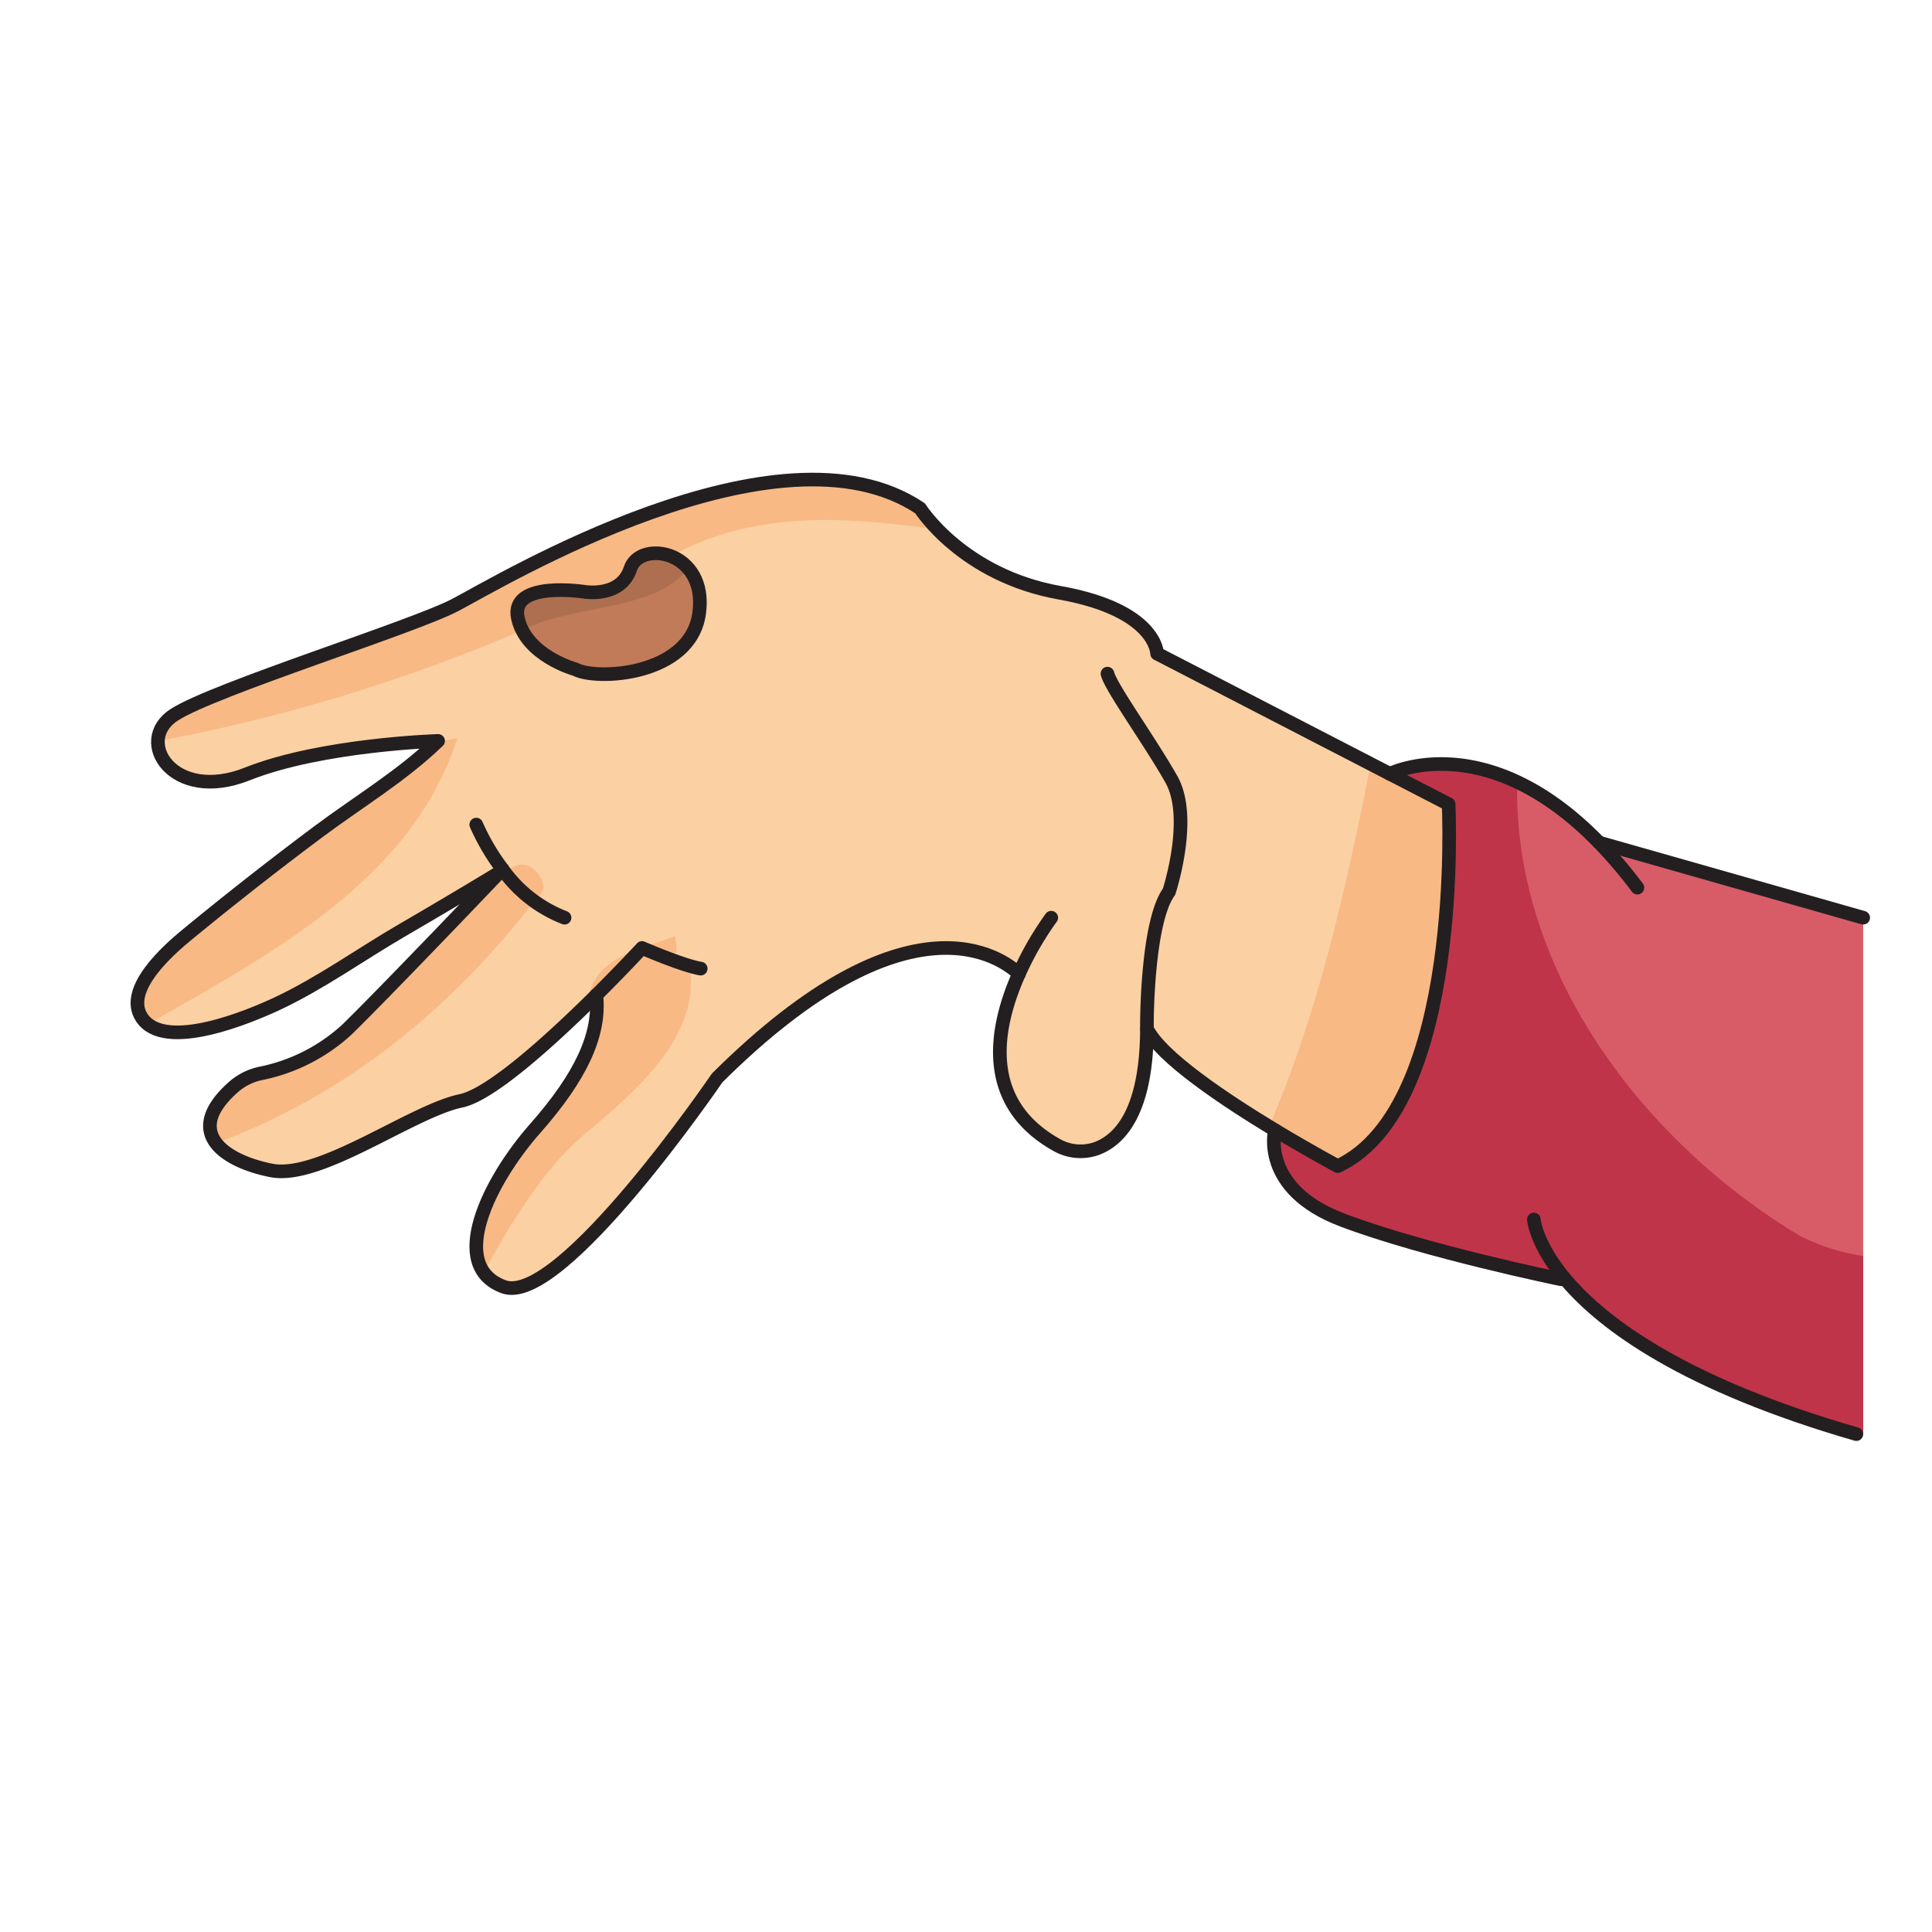
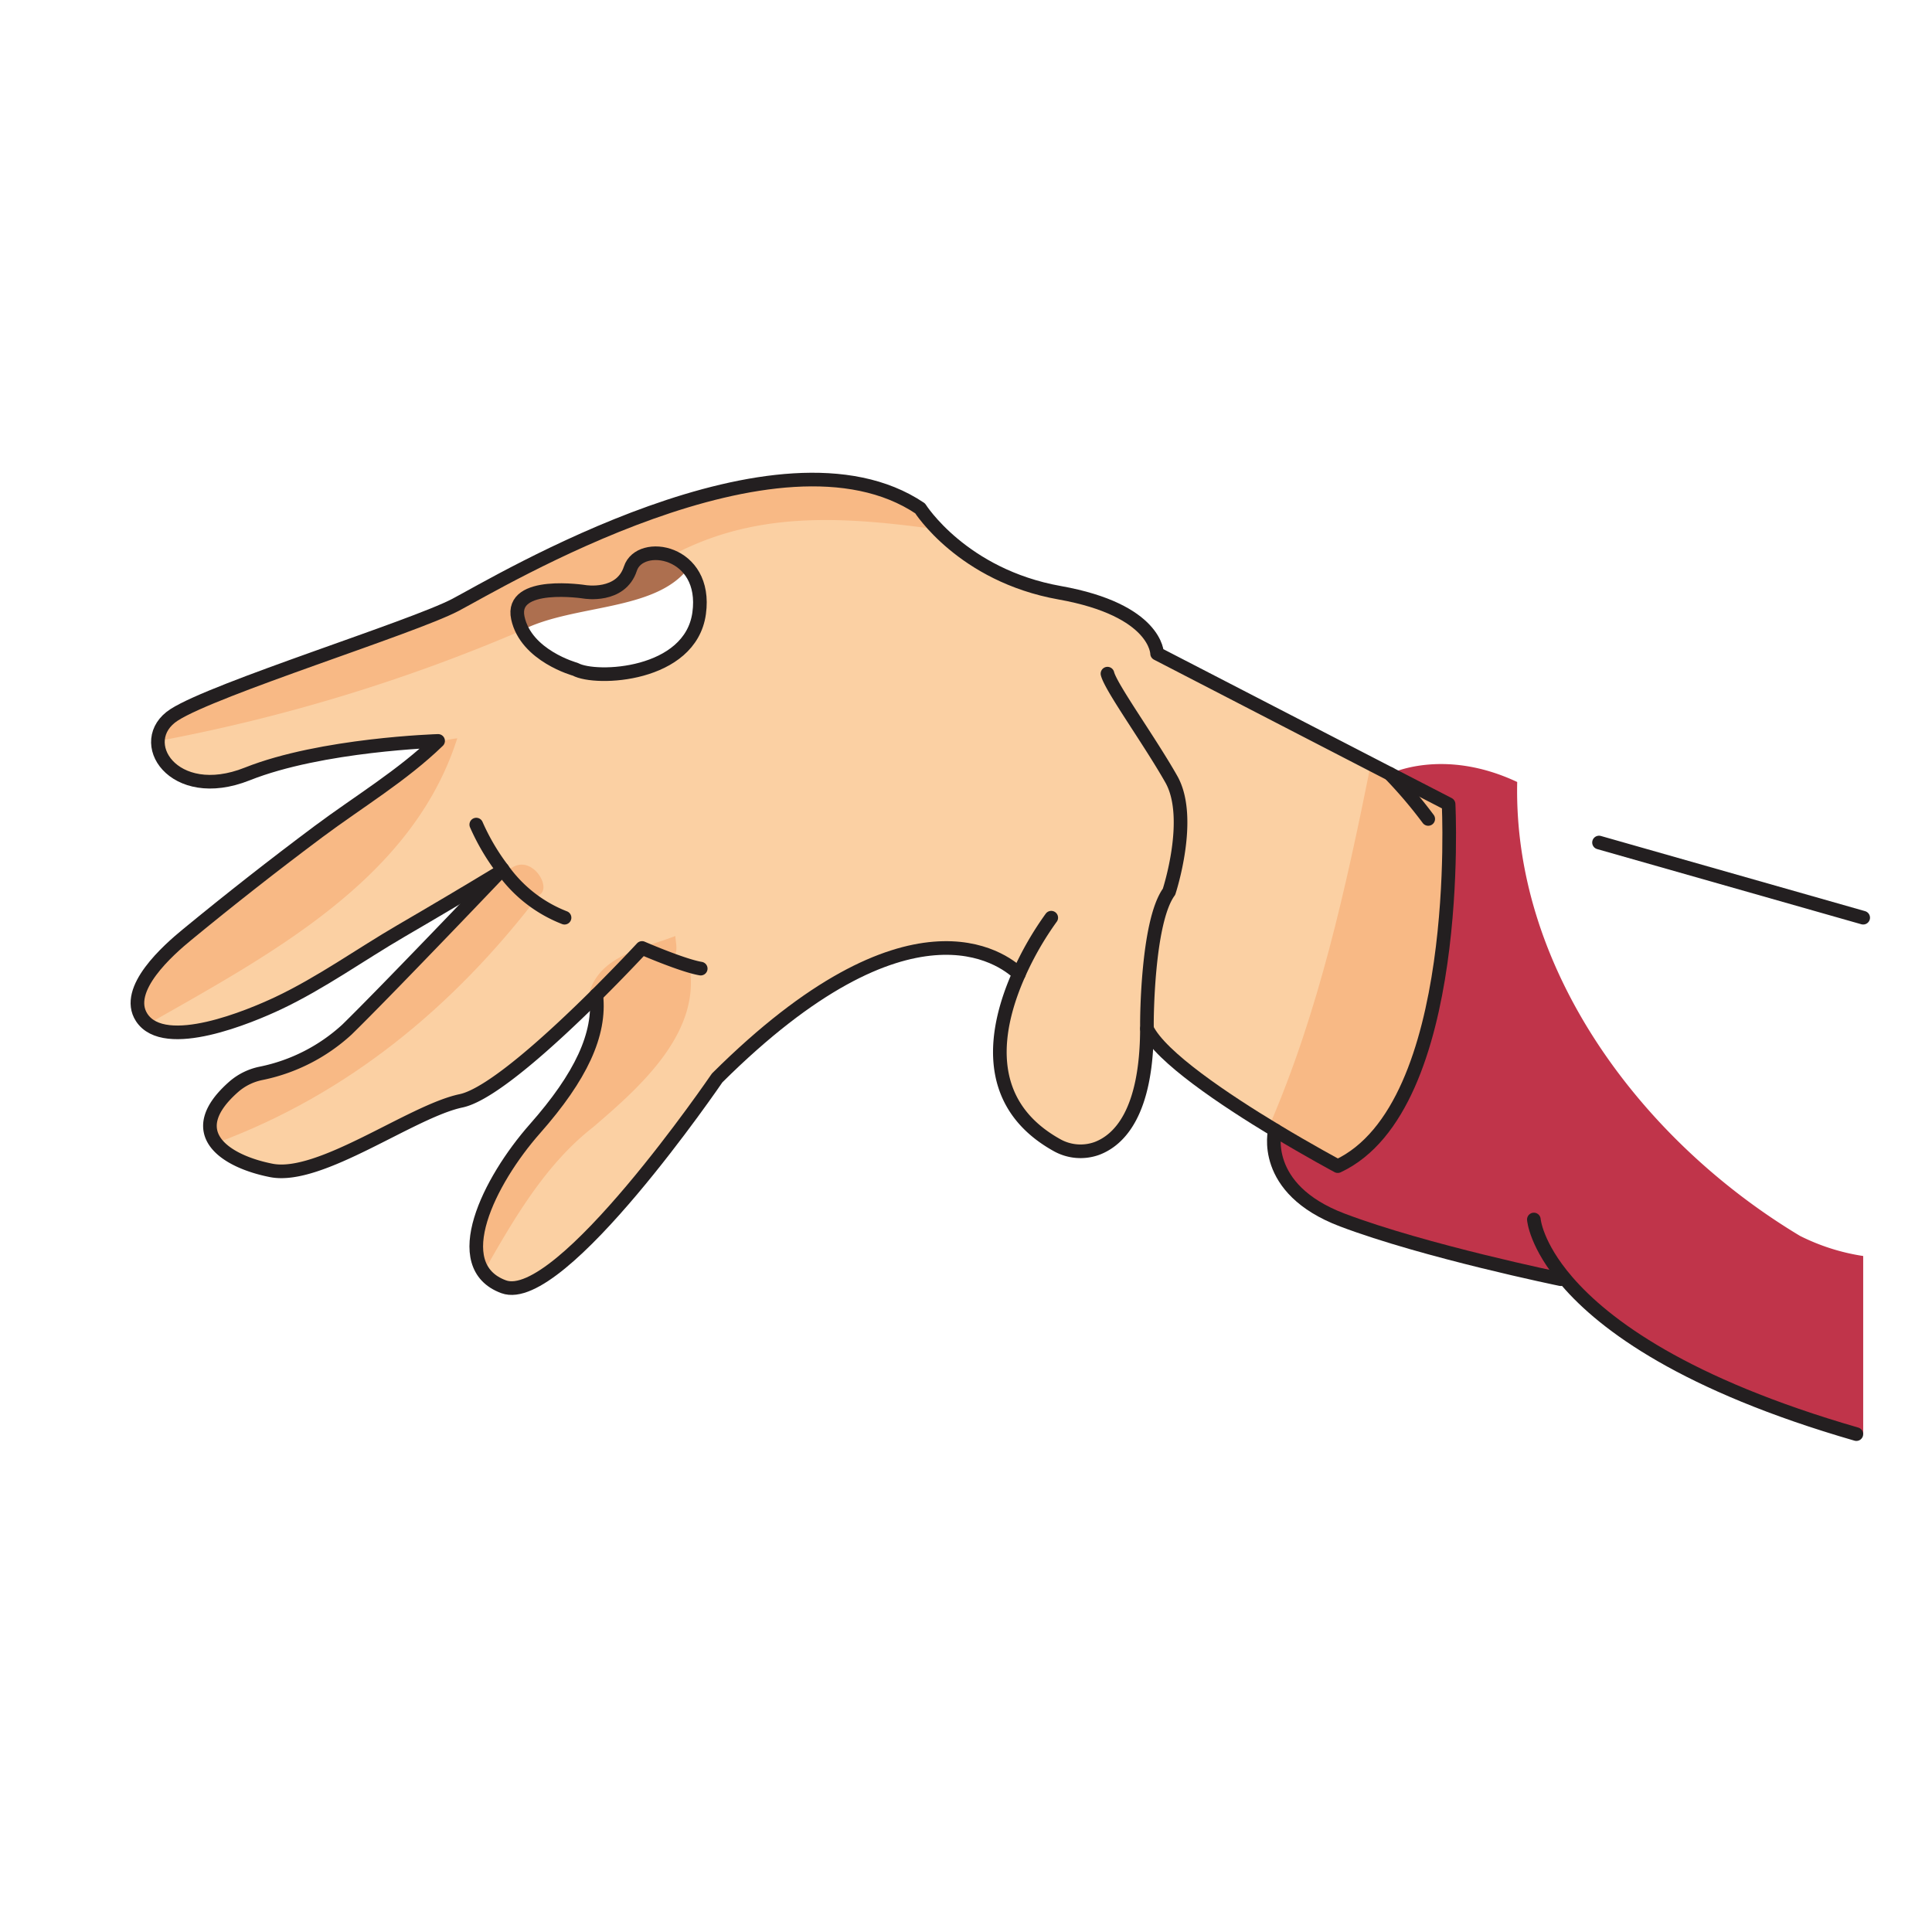
<svg xmlns="http://www.w3.org/2000/svg" id="Layer_1" data-name="Layer 1" width="100mm" height="100mm" viewBox="0 0 283.465 283.465">
  <title>Name</title>
  <g>
    <g>
-       <path d="M92.489,83.436c1.41-4.3,11.37-2.68,10.09,6.55s-15.15,9.87-18.17,8.21c0,0-7.23-1.96-8.43-7.53s9.83-3.83,9.83-3.83S91.089,87.726,92.489,83.436Z" fill="#c17b58" />
      <path d="M149.5,142.886c-2.34-2.23-16.06-12.79-44.28,15.27,0,0-22.98,33.7-31.32,30.64s-2.17-15.53,4.59-23.19,9.64-13.86,9-19.6c-6.28,6.23-15.35,14.57-19.85,15.51-7.27,1.53-20.68,11.62-27.83,10.21s-14.29-6.12-3.44-13.91c0,0,8.55-.89,14.55-6.77,5.4-5.28,19.56-20.1,22.33-23.01q-7.17,4.335-14.43,8.56c-5.89,3.43-11.73,7.63-18.02,10.6-4.01,1.89-16.64,7.25-20.01,2.09-2.69-4.13,3.97-9.95,6.69-12.18q9.45-7.77,19.26-15.1c5.86-4.37,12.3-8.22,17.54-13.3,0,0-17.1.51-28,4.85s-16.68-4.85-10.72-8.68,34.92-12.81,41.25-16.12,47.43-28.13,68.19-14.17c0,0,6.18,9.83,20.47,12.38s14.3,8.93,14.3,8.93l34.15,17.64,8.62,4.45s2.29,44.43-16.26,53.11c0,0-4.12-2.2-9.22-5.28-7.37-4.45-16.79-10.74-18.78-14.89-.06,20.77-11.49,17.95-11.49,17.95C143.579,162.806,145.909,150.926,149.5,142.886Zm-46.92-52.9c1.28-9.23-8.68-10.85-10.09-6.55s-6.68,3.4-6.68,3.4-11.02-1.74-9.83,3.83,8.43,7.53,8.43,7.53C87.429,99.856,101.3,99.216,102.579,89.986Z" fill="#fbd0a3" />
-       <path d="M234.609,123.616l38.76,11.03v75.77h-1c-25.13-7.26-36.93-16-42.46-22.43l-.91-.3s-19.91-4.08-32.04-8.68-9.9-13.19-9.9-13.19c5.1,3.08,9.22,5.28,9.22,5.28,18.55-8.68,16.26-53.11,16.26-53.11l-8.62-4.45S217.939,106.486,234.609,123.616Z" fill="#d75c68" />
    </g>
    <path d="M100.977,83.385c-2.649-3.054-7.532-2.864-8.488.051-1.4,4.29-6.68,3.4-6.68,3.4s-11.02-1.74-9.83,3.83a7.317,7.317,0,0,0,.642,1.779C84.166,88.628,96.123,89.742,100.977,83.385Z" fill="#ad6f4f" />
    <path d="M212.539,117.986l-8.62-4.45-2.786-1.439c-3.67,18.222-7.626,36.336-14.939,53.192.289.177.581.356.865.527,5.1,3.08,9.22,5.28,9.22,5.28C214.829,162.416,212.539,117.986,212.539,117.986Z" fill="#f8b985" />
    <path d="M46.739,122.006q-9.795,7.335-19.26,15.1c-2.72,2.23-9.38,8.05-6.69,12.18a4.108,4.108,0,0,0,.9.976c18.209-10.353,38.835-21.31,45.4-41.936a12.688,12.688,0,0,0-3.273.805C58.661,114,52.431,117.762,46.739,122.006Z" fill="#f8b985" />
    <path d="M87.089,165.326c7-6,16-14,14-24-.845.845-1.69-.449-2.535-.871a2.344,2.344,0,0,1-1.465-.129,2.344,2.344,0,0,0,1.465.129,1.059,1.059,0,0,0-.465-.129,1.059,1.059,0,0,1,.465.129c1.128-.383.535-2.353.535-3.129-4.778,1.912-12.279,2.926-12.935,9.994.456-.445.9-.885,1.335-1.314.64,5.74-2.23,11.94-9,19.6-5.674,6.43-10.929,16.24-7.539,21.041C75.478,178.688,80.066,170.789,87.089,165.326Z" fill="#f8b985" />
    <path d="M88.948,86.663a5.285,5.285,0,0,0,2.182-1.126Q90.04,86.107,88.948,86.663Z" fill="#f8b985" />
    <path d="M75.979,90.666c-1.19-5.57,9.83-3.83,9.83-3.83a8.48,8.48,0,0,0,3.139-.173q1.092-.556,2.182-1.126a4.668,4.668,0,0,0,1.359-2.1c.692-2.111,3.446-2.791,5.918-1.848,12.649-6.853,25.835-5.712,39.148-3.915A21.353,21.353,0,0,1,135,74.586c-20.76-13.96-61.87,10.85-68.19,14.17s-35.29,12.29-41.25,16.12a4.734,4.734,0,0,0-2.38,3.854A253.622,253.622,0,0,0,76.633,92.471,7.324,7.324,0,0,1,75.979,90.666Z" fill="#f8b985" />
    <path d="M79.089,131.326c2-1-1-6-4-4-.993,0-2.973,2.959-4.96,3.978-5.278,5.515-14.958,15.585-19.21,19.742-6,5.88-14.55,6.77-14.55,6.77-5.868,4.214-6.469,7.527-4.657,9.9C50.952,160.594,66.445,147.861,79.089,131.326Z" fill="#f8b985" />
    <path d="M222.606,114.736c-10.884-5.117-18.687-1.2-18.687-1.2l8.62,4.45s2.29,44.43-16.26,53.11c0,0-4.12-2.2-9.22-5.28,0,0-2.23,8.6,9.9,13.19s32.04,8.68,32.04,8.68l.91.3c5.53,6.43,17.33,15.17,42.46,22.43h1V184.282a30.871,30.871,0,0,1-9.28-2.956C240.88,167.4,221.993,142.269,222.606,114.736Z" fill="#c0344a" />
    <g>
      <path d="M149.5,142.886c-2.34-2.23-16.06-12.79-44.28,15.27,0,0-22.98,33.7-31.32,30.64s-2.17-15.53,4.59-23.19,9.64-13.86,9-19.6" fill="none" stroke="#231f20" stroke-linecap="round" stroke-linejoin="round" stroke-width="2" />
      <path d="M73.249,128.036c-2.77,2.91-16.93,17.73-22.33,23.01a26.372,26.372,0,0,1-12.643,6.441,8.715,8.715,0,0,0-3.922,1.916c-7.838,6.846-1.2,11.021,5.455,12.323,7.15,1.41,20.56-8.68,27.83-10.21,4.5-.94,13.57-9.28,19.85-15.51,3.89-3.87,6.71-6.92,6.71-6.92s5.93,2.58,8.61,3.03" fill="none" stroke="#231f20" stroke-linecap="round" stroke-linejoin="round" stroke-width="2" />
      <path d="M73.729,127.536l-.46.49" fill="none" stroke="#231f20" stroke-linecap="round" stroke-linejoin="round" stroke-width="2" />
      <path d="M69.879,120.986a32.336,32.336,0,0,0,3.85,6.55,20.056,20.056,0,0,0,9.1,7.11" fill="none" stroke="#231f20" stroke-linecap="round" stroke-linejoin="round" stroke-width="2" />
      <path d="M73.269,128.026c-.01,0-.01.01-.02.01q-7.17,4.335-14.43,8.56c-5.89,3.43-11.73,7.63-18.02,10.6-4.01,1.89-16.64,7.25-20.01,2.09-2.69-4.13,3.97-9.95,6.69-12.18q9.45-7.77,19.26-15.1c5.86-4.37,12.3-8.22,17.54-13.3,0,0-17.1.51-28,4.85s-16.68-4.85-10.72-8.68,34.92-12.81,41.25-16.12,47.43-28.13,68.19-14.17c0,0,6.18,9.83,20.47,12.38s14.3,8.93,14.3,8.93l34.15,17.64,8.62,4.45s2.29,44.43-16.26,53.11c0,0-4.12-2.2-9.22-5.28-7.37-4.45-16.79-10.74-18.78-14.89" fill="none" stroke="#231f20" stroke-linecap="round" stroke-linejoin="round" stroke-width="2" />
      <path d="M154.239,134.646a46.112,46.112,0,0,0-4.74,8.24c-3.421,7.662-5.7,18.811,5.528,25.1a7.071,7.071,0,0,0,5.893.52c3.28-1.228,7.324-5.244,7.359-17.576v-.86s0-14.8,3.24-19.23c0,0,3.57-10.81.34-16.51s-8.86-13.45-9.37-15.49" fill="none" stroke="#231f20" stroke-linecap="round" stroke-linejoin="round" stroke-width="2" />
-       <path d="M203.919,113.536s14.02-7.05,30.69,10.08a67.964,67.964,0,0,1,5.63,6.62" fill="none" stroke="#231f20" stroke-linecap="round" stroke-linejoin="round" stroke-width="2" />
+       <path d="M203.919,113.536a67.964,67.964,0,0,1,5.63,6.62" fill="none" stroke="#231f20" stroke-linecap="round" stroke-linejoin="round" stroke-width="2" />
      <line x1="234.609" y1="123.616" x2="273.369" y2="134.646" fill="none" stroke="#231f20" stroke-linecap="round" stroke-linejoin="round" stroke-width="2" />
      <path d="M187.059,165.816s-2.23,8.6,9.9,13.19,32.04,8.68,32.04,8.68" fill="none" stroke="#231f20" stroke-linecap="round" stroke-linejoin="round" stroke-width="2" />
      <path d="M225.049,178.926s.28,3.74,4.86,9.06c5.53,6.43,17.33,15.17,42.46,22.43" fill="none" stroke="#231f20" stroke-linecap="round" stroke-linejoin="round" stroke-width="2" />
      <path d="M85.809,86.836s5.28.89,6.68-3.4,11.37-2.68,10.09,6.55-15.15,9.87-18.17,8.21c0,0-7.23-1.96-8.43-7.53S85.809,86.836,85.809,86.836Z" fill="none" stroke="#231f20" stroke-linecap="round" stroke-linejoin="round" stroke-width="2" />
    </g>
  </g>
</svg>